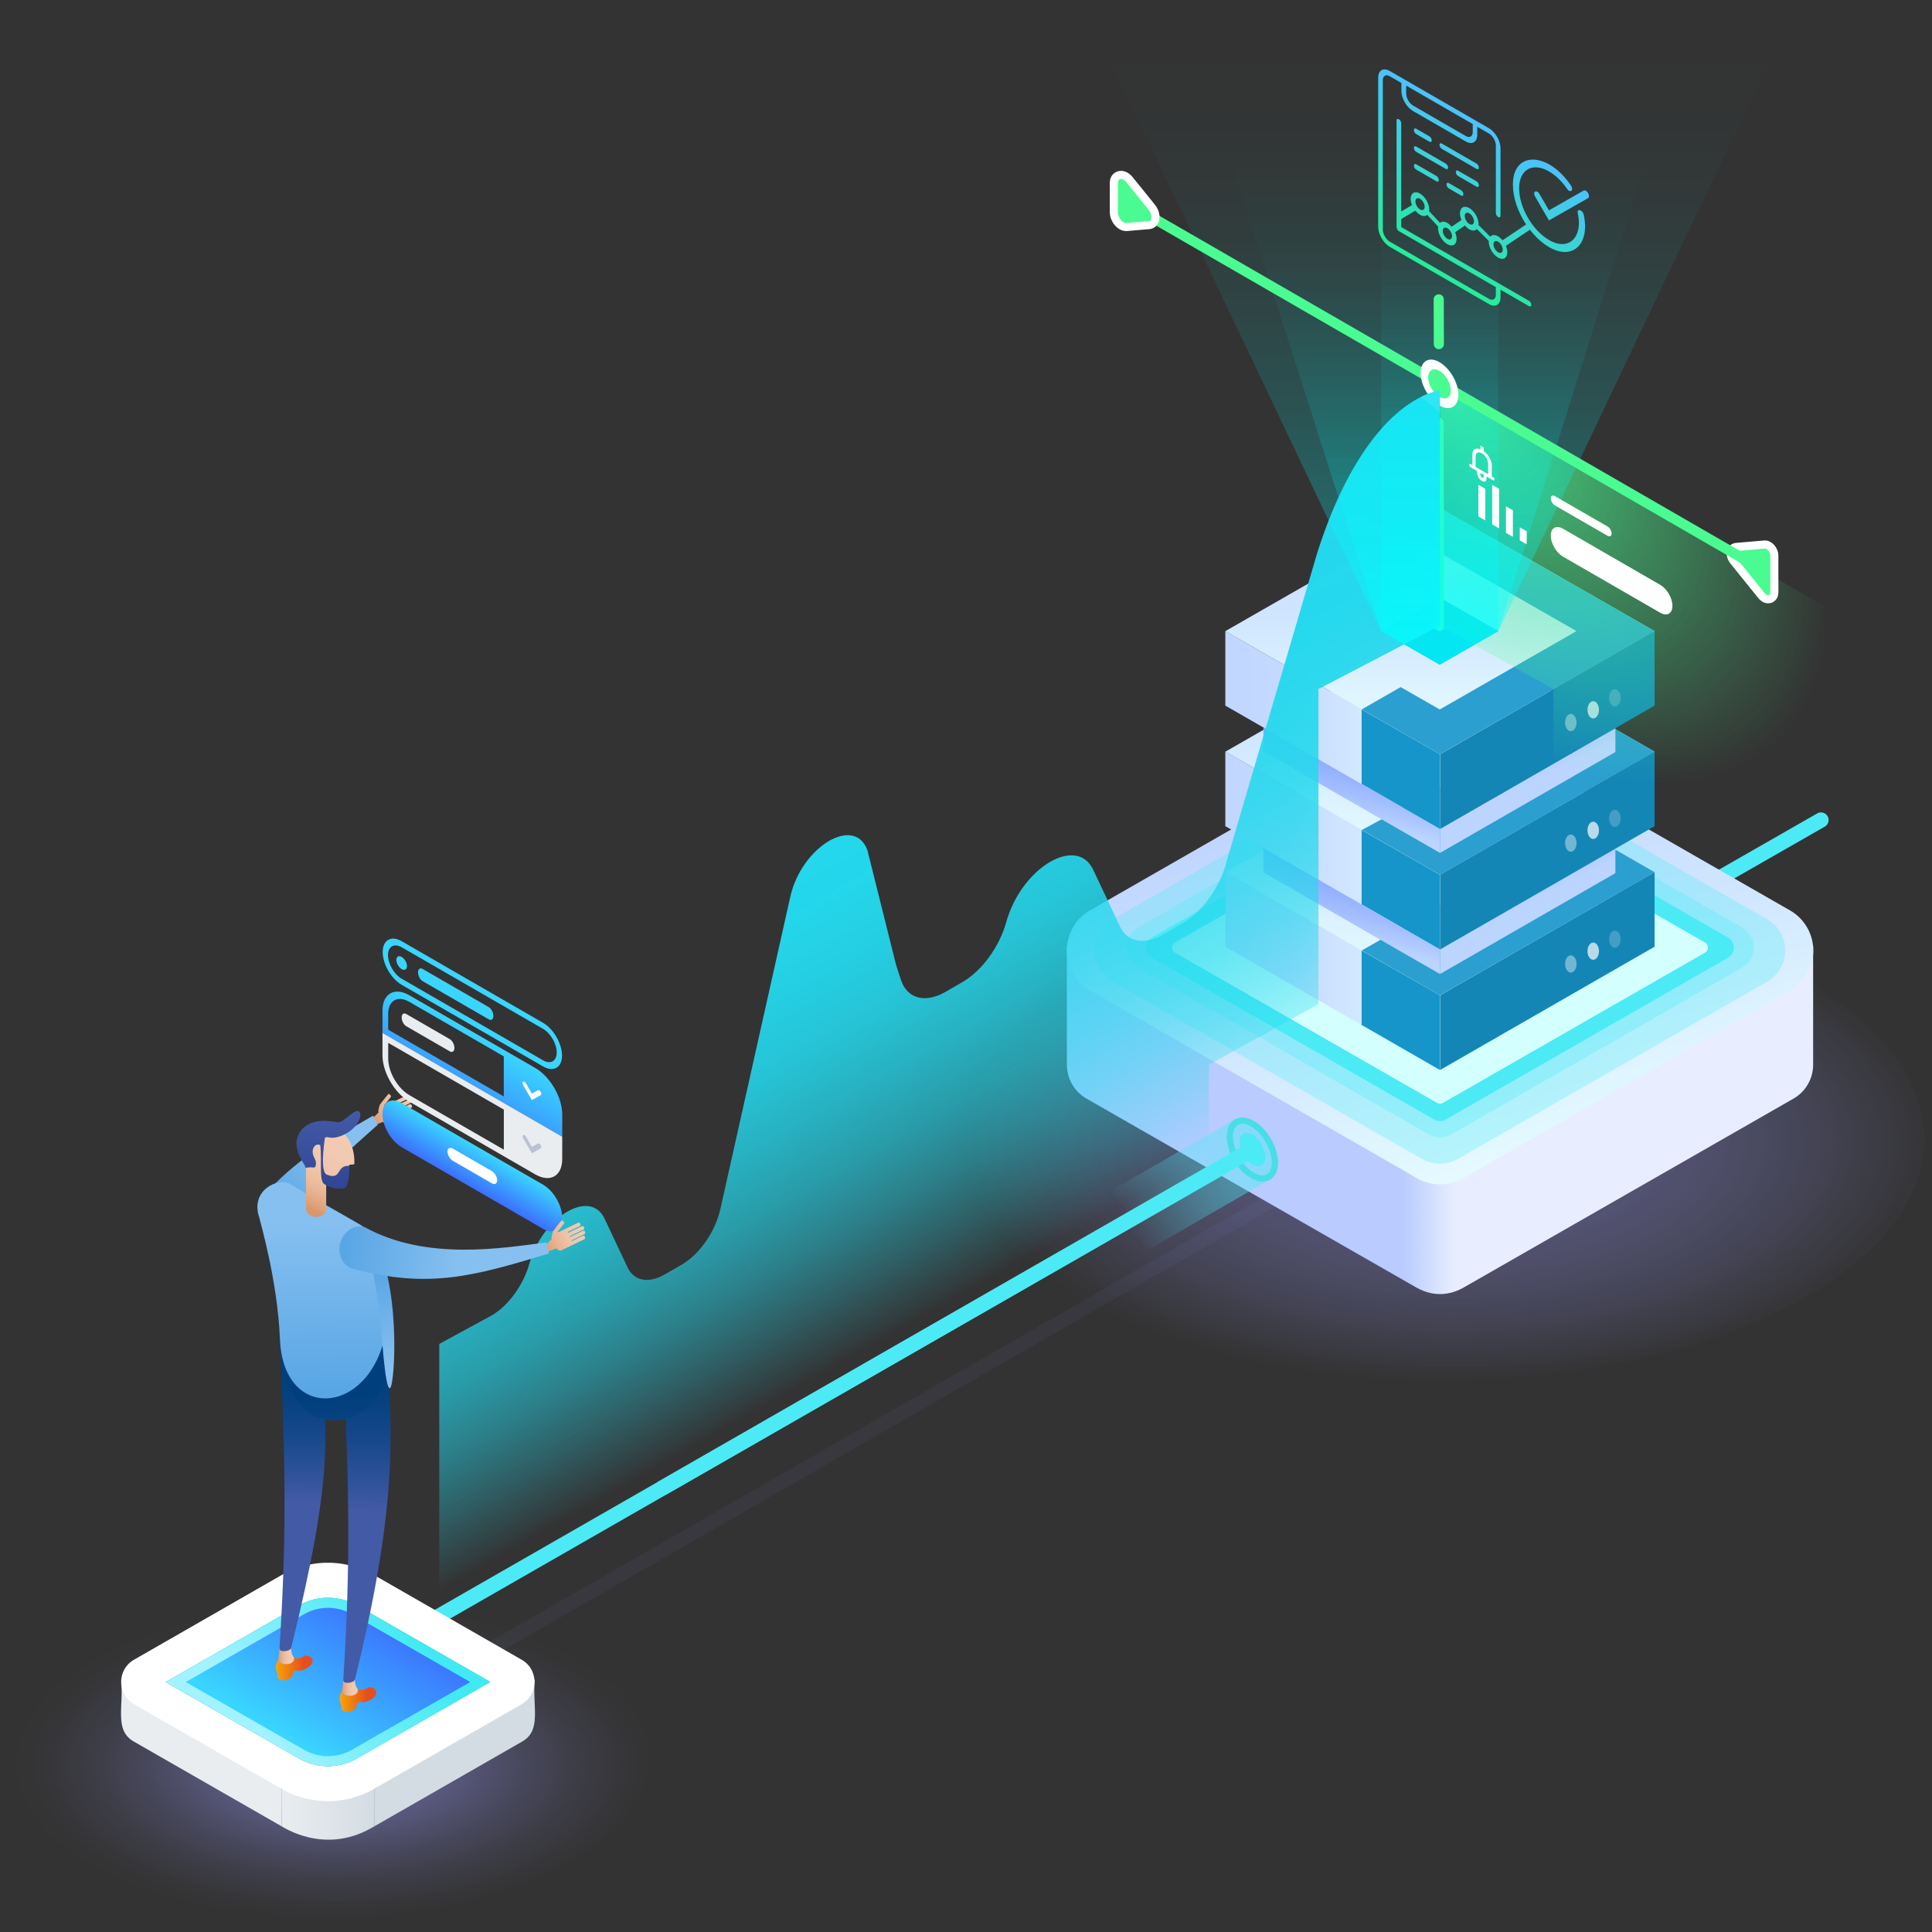
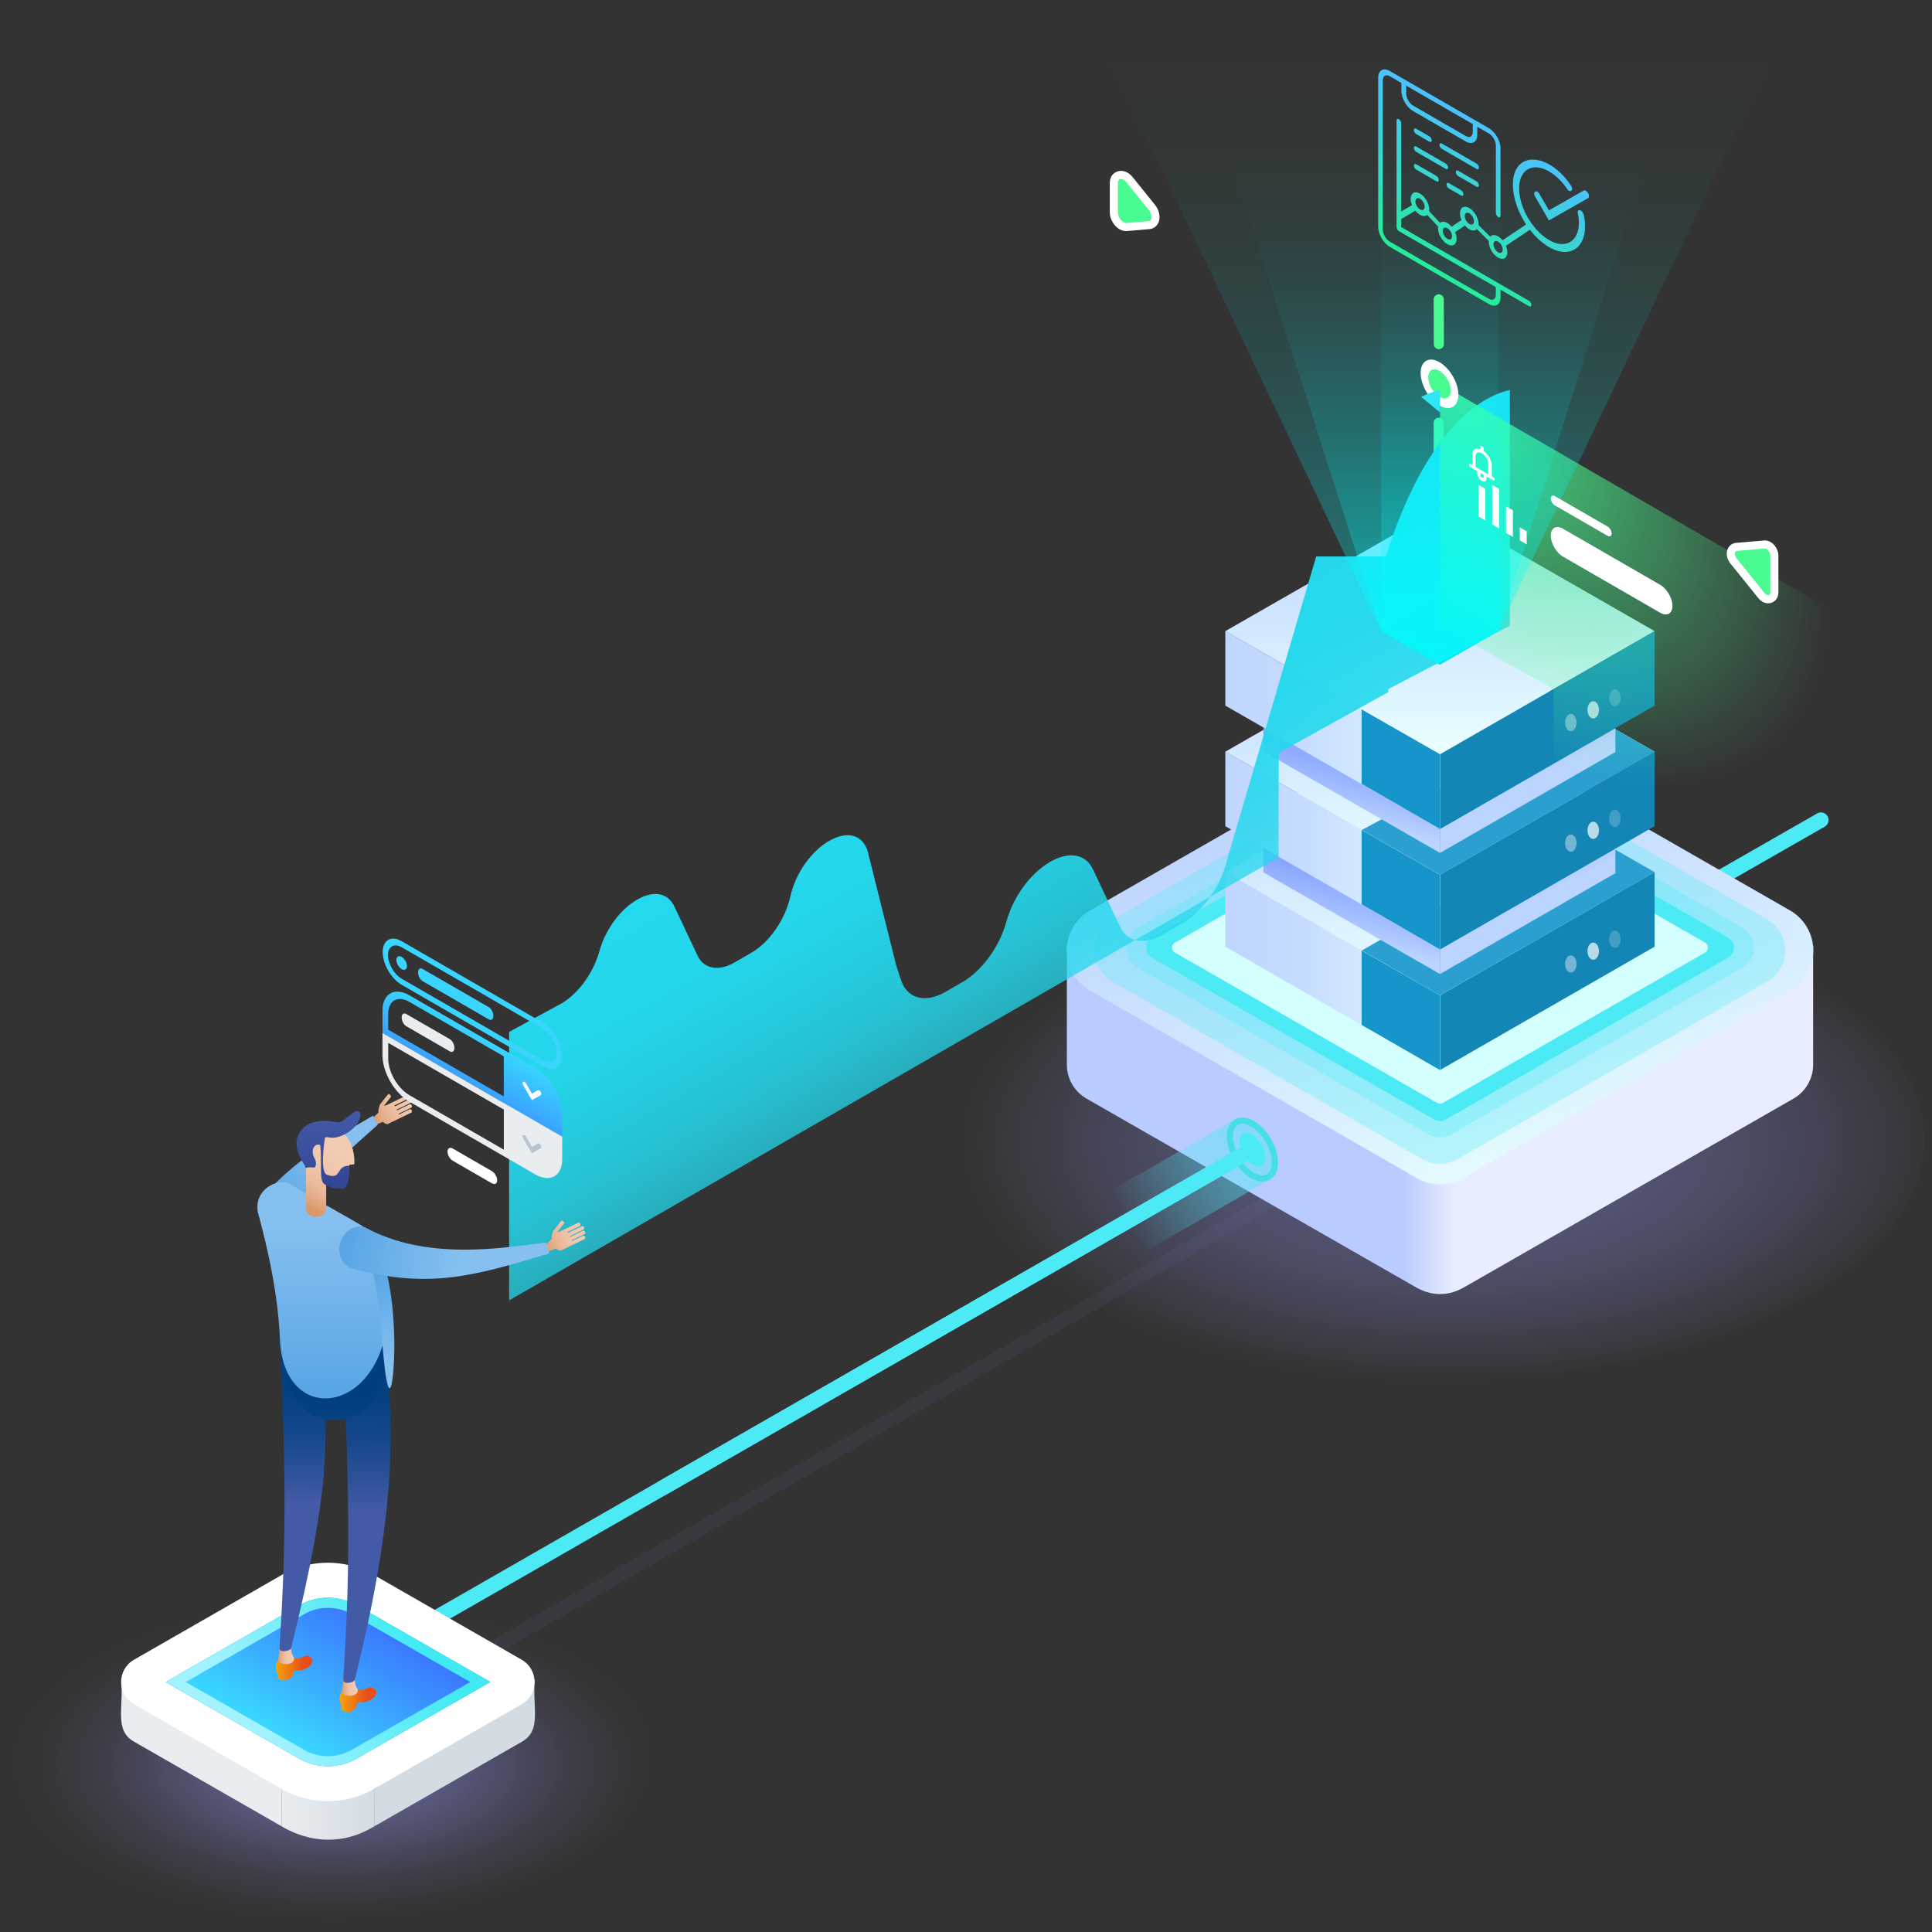
<svg xmlns="http://www.w3.org/2000/svg" xmlns:xlink="http://www.w3.org/1999/xlink" id="a" viewBox="0 0 630 630">
  <rect x="0" y="0" width="630" height="630" fill="#333333" stroke="none" />
  <defs>
    <linearGradient id="c" x1="347.89" y1="365.22" x2="591.24" y2="365.22" gradientUnits="userSpaceOnUse">
      <stop offset=".45" stop-color="#b9cbff" />
      <stop offset=".52" stop-color="#e8eeff" />
    </linearGradient>
    <linearGradient id="d" x1="453.98" y1="257.93" x2="494.53" y2="393.1" gradientUnits="userSpaceOnUse">
      <stop offset="0" stop-color="#c0d6ff" />
      <stop offset=".5" stop-color="#d2e8ff" />
      <stop offset="1" stop-color="#e9ffff" />
    </linearGradient>
    <linearGradient id="e" x1="469.57" y1="244.18" x2="469.57" y2="323.36" xlink:href="#d" />
    <linearGradient id="f" x1="399.56" y1="316.66" x2="469.57" y2="316.66" gradientUnits="userSpaceOnUse">
      <stop offset="0" stop-color="#c0d6ff" />
      <stop offset=".3" stop-color="#c4daff" />
      <stop offset=".65" stop-color="#d3e9ff" />
      <stop offset="1" stop-color="#e9ffff" />
    </linearGradient>
    <linearGradient id="g" x1="469.57" y1="205.8" x2="469.57" y2="282.81" xlink:href="#d" />
    <linearGradient id="h" y1="277.36" y2="277.36" xlink:href="#f" />
    <linearGradient id="i" x1="462.4" y1="186.77" x2="497.3" y2="256.07" gradientUnits="userSpaceOnUse">
      <stop offset="0" stop-color="#5778ff" />
      <stop offset=".18" stop-color="#5b7cff" />
      <stop offset=".39" stop-color="#6a89ff" />
      <stop offset=".61" stop-color="#819fff" />
      <stop offset=".85" stop-color="#a2bdff" />
      <stop offset="1" stop-color="#bcd5ff" />
    </linearGradient>
    <linearGradient id="j" x1="453.3" y1="210.39" x2="438.3" y2="266.98" xlink:href="#i" />
    <linearGradient id="k" x1="461.92" y1="225.21" x2="497.29" y2="295.46" xlink:href="#i" />
    <linearGradient id="l" x1="453.39" y1="249.43" x2="438.28" y2="306.44" xlink:href="#i" />
    <linearGradient id="m" x1="469.57" y1="166.45" x2="469.57" y2="244.68" xlink:href="#d" />
    <linearGradient id="n" y1="238.05" y2="238.05" xlink:href="#f" />
    <linearGradient id="o" x1="349.27" y1="401.96" x2="264.17" y2="252.08" gradientUnits="userSpaceOnUse">
      <stop offset="0" stop-color="#24d8ed" stop-opacity="0" />
      <stop offset=".02" stop-color="#24d8ed" stop-opacity=".05" />
      <stop offset=".12" stop-color="#24d8ed" stop-opacity=".27" />
      <stop offset=".22" stop-color="#24d8ed" stop-opacity=".47" />
      <stop offset=".32" stop-color="#24d8ed" stop-opacity=".63" />
      <stop offset=".43" stop-color="#24d8ed" stop-opacity=".76" />
      <stop offset=".54" stop-color="#24d8ed" stop-opacity=".87" />
      <stop offset=".66" stop-color="#24d8ed" stop-opacity=".94" />
      <stop offset=".78" stop-color="#24d8ed" stop-opacity=".99" />
      <stop offset=".93" stop-color="#24d8ed" />
    </linearGradient>
    <linearGradient id="q" x1="469.48" y1="17.73" x2="469.48" y2="208.86" gradientUnits="userSpaceOnUse">
      <stop offset="0" stop-color="#0ff" stop-opacity="0" />
      <stop offset=".19" stop-color="#0ff" stop-opacity=".02" />
      <stop offset=".39" stop-color="#0ff" stop-opacity=".07" />
      <stop offset=".6" stop-color="#0ff" stop-opacity=".15" />
      <stop offset=".8" stop-color="#0ff" stop-opacity=".26" />
      <stop offset="1" stop-color="#0ff" stop-opacity=".4" />
    </linearGradient>
    <linearGradient id="r" x1="469.48" y1="17.73" x2="469.48" y2="208.86" gradientUnits="userSpaceOnUse">
      <stop offset=".18" stop-color="#0ff" stop-opacity="0" />
      <stop offset=".31" stop-color="#0ff" stop-opacity=".02" />
      <stop offset=".44" stop-color="#0ff" stop-opacity=".07" />
      <stop offset=".58" stop-color="#0ff" stop-opacity=".15" />
      <stop offset=".72" stop-color="#0ff" stop-opacity=".26" />
      <stop offset=".86" stop-color="#0ff" stop-opacity=".41" />
      <stop offset="1" stop-color="#0ff" stop-opacity=".59" />
      <stop offset="1" stop-color="#0ff" stop-opacity=".6" />
    </linearGradient>
    <linearGradient id="s" x1="468.93" y1="17.73" x2="468.93" y2="208.86" gradientUnits="userSpaceOnUse">
      <stop offset=".18" stop-color="#0ff" stop-opacity="0" />
      <stop offset=".34" stop-color="#0ff" stop-opacity=".02" />
      <stop offset=".5" stop-color="#0ff" stop-opacity=".07" />
      <stop offset=".67" stop-color="#0ff" stop-opacity=".15" />
      <stop offset=".84" stop-color="#0ff" stop-opacity=".26" />
      <stop offset="1" stop-color="#0ff" stop-opacity=".4" />
    </linearGradient>
    <linearGradient id="u" x1="10297.92" y1="-190.2" x2="10328.11" y2="-190.2" gradientTransform="rotate(-180 5209.985 200.5)" gradientUnits="userSpaceOnUse">
      <stop offset="0" stop-color="#d4dce3" />
      <stop offset="1" stop-color="#e9edf0" />
    </linearGradient>
    <linearGradient id="v" x1="132.97" y1="529.67" x2="85.07" y2="564.29" gradientUnits="userSpaceOnUse">
      <stop offset="0" stop-color="#41eaf2" />
      <stop offset="1" stop-color="#a3f2ff" />
    </linearGradient>
    <linearGradient id="w" x1="95.29" y1="567.65" x2="120.66" y2="525.98" gradientUnits="userSpaceOnUse">
      <stop offset="0" stop-color="#39d5ff" />
      <stop offset="1" stop-color="#3b73ff" />
    </linearGradient>
    <linearGradient id="x" x1="121.45" y1="365.07" x2="148.33" y2="349.17" gradientUnits="userSpaceOnUse">
      <stop offset="0" stop-color="#db9669" />
      <stop offset=".04" stop-color="#dfa077" />
      <stop offset=".13" stop-color="#e6b08d" />
      <stop offset=".23" stop-color="#ecbd9e" />
      <stop offset=".35" stop-color="#f0c5aa" />
      <stop offset=".52" stop-color="#f2cab1" />
      <stop offset="1" stop-color="#f3ccb3" />
    </linearGradient>
    <linearGradient id="y" x1="90.11" y1="394.22" x2="108.96" y2="375.67" gradientUnits="userSpaceOnUse">
      <stop offset="0" stop-color="#59a6e5" />
      <stop offset="1" stop-color="#86c0f0" />
    </linearGradient>
    <linearGradient id="z" x1="89.94" y1="543.91" x2="101.91" y2="543.91" gradientUnits="userSpaceOnUse">
      <stop offset="0" stop-color="#f6a509" />
      <stop offset=".75" stop-color="#e84e1b" />
    </linearGradient>
    <linearGradient id="aa" x1="90.64" y1="539.5" x2="95.88" y2="539.5" gradientUnits="userSpaceOnUse">
      <stop offset="0" stop-color="#db9669" />
      <stop offset=".13" stop-color="#e2a67f" />
      <stop offset=".31" stop-color="#e9b696" />
      <stop offset=".5" stop-color="#eec2a6" />
      <stop offset=".72" stop-color="#f2c9af" />
      <stop offset="1" stop-color="#f3ccb3" />
    </linearGradient>
    <linearGradient id="ab" x1="98.77" y1="446.59" x2="98.36" y2="489.47" gradientUnits="userSpaceOnUse">
      <stop offset="0" stop-color="#003f7d" />
      <stop offset=".22" stop-color="#064180" />
      <stop offset=".51" stop-color="#17488b" />
      <stop offset=".85" stop-color="#34549d" />
      <stop offset="1" stop-color="#435aa6" />
    </linearGradient>
    <linearGradient id="ac" x1="110.73" y1="554.22" x2="122.69" y2="554.22" xlink:href="#z" />
    <linearGradient id="ad" x1="111.43" y1="549.81" x2="116.67" y2="549.81" xlink:href="#aa" />
    <linearGradient id="ae" x1="119.88" y1="446.41" x2="119.28" y2="492.5" xlink:href="#ab" />
    <linearGradient id="af" x1="110.13" y1="455.62" x2="111.55" y2="482.12" xlink:href="#ab" />
    <linearGradient id="ag" x1="105.72" y1="454.01" x2="105.11" y2="398.02" xlink:href="#y" />
    <linearGradient id="ah" x1="124.26" y1="414.18" x2="125.17" y2="446.18" xlink:href="#y" />
    <linearGradient id="ai" x1="98.58" y1="393" x2="114.69" y2="359.09" xlink:href="#x" />
    <linearGradient id="aj" x1="107.11" y1="387.59" x2="107.11" y2="362.27" gradientUnits="userSpaceOnUse">
      <stop offset="0" stop-color="#314594" />
      <stop offset="1" stop-color="#435aa6" />
    </linearGradient>
    <linearGradient id="ak" x1="463.96" y1="-1193.11" x2="463.96" y2="-1181.01" gradientTransform="rotate(30 -2957.818 297.005) skewX(30)" xlink:href="#w" />
    <linearGradient id="al" x1="463.96" y1="-1225.03" x2="463.96" y2="-1195.68" gradientTransform="rotate(30 -2957.818 297.005) skewX(30)" xlink:href="#w" />
    <linearGradient id="am" x1="176.57" y1="405.91" x2="191.58" y2="398.86" xlink:href="#aa" />
    <linearGradient id="an" x1="112.7" y1="404.07" x2="149.99" y2="410.26" xlink:href="#y" />
    <linearGradient id="ao" x1="358.28" y1="403.55" x2="414.22" y2="371.84" gradientUnits="userSpaceOnUse">
      <stop offset=".16" stop-color="#4ceaf5" stop-opacity="0" />
      <stop offset=".21" stop-color="#4ceaf5" stop-opacity=".06" />
      <stop offset=".4" stop-color="#4ceaf5" stop-opacity=".25" />
      <stop offset=".57" stop-color="#4ceaf5" stop-opacity=".4" />
      <stop offset=".74" stop-color="#4ceaf5" stop-opacity=".51" />
      <stop offset=".89" stop-color="#4ceaf5" stop-opacity=".58" />
      <stop offset="1" stop-color="#4ceaf5" stop-opacity=".6" />
    </linearGradient>
    <linearGradient id="ap" x1="812.44" y1="-1420.28" x2="812.44" y2="-1468.85" gradientTransform="rotate(30 -2609.942 310.572) skewX(30)" gradientUnits="userSpaceOnUse">
      <stop offset="0" stop-color="#24ed9a" />
      <stop offset="1" stop-color="#4ac2fb" />
    </linearGradient>
    <linearGradient id="aq" x1="782.36" y1="-1420.28" x2="782.36" y2="-1468.85" xlink:href="#ap" />
    <linearGradient id="ar" x1="773.89" y1="-1420.28" x2="773.89" y2="-1468.85" xlink:href="#ap" />
    <linearGradient id="as" x1="760.19" y1="-1420.28" x2="760.19" y2="-1468.85" xlink:href="#ap" />
    <linearGradient id="at" x1="776.96" y1="-1420.28" x2="776.96" y2="-1468.85" xlink:href="#ap" />
    <linearGradient id="au" x1="763.26" y1="-1420.28" x2="763.26" y2="-1468.85" xlink:href="#ap" />
    <linearGradient id="av" x1="772.3" y1="-1420.28" x2="772.3" y2="-1468.85" xlink:href="#ap" />
    <linearGradient id="aw" x1="761.52" y1="-1420.28" x2="761.52" y2="-1468.85" xlink:href="#ap" />
    <radialGradient id="b" cx="1006.41" cy="183.19" fx="1006.41" fy="183.19" r="179.37" gradientTransform="matrix(.89 0 0 .44 -421.88 291.6)" gradientUnits="userSpaceOnUse">
      <stop offset="0" stop-color="#99f" />
      <stop offset="0" stop-color="#99f" stop-opacity=".96" />
      <stop offset="0" stop-color="#99f" stop-opacity=".84" />
      <stop offset="0" stop-color="#99f" stop-opacity=".73" />
      <stop offset="0" stop-color="#99f" stop-opacity=".65" />
      <stop offset="0" stop-color="#99f" stop-opacity=".58" />
      <stop offset="0" stop-color="#99f" stop-opacity=".53" />
      <stop offset="0" stop-color="#99f" stop-opacity=".51" />
      <stop offset="0" stop-color="#99f" stop-opacity=".5" />
      <stop offset=".15" stop-color="#99f" stop-opacity=".48" />
      <stop offset=".34" stop-color="#99f" stop-opacity=".42" />
      <stop offset=".54" stop-color="#99f" stop-opacity=".33" />
      <stop offset=".75" stop-color="#99f" stop-opacity=".2" />
      <stop offset=".96" stop-color="#99f" stop-opacity=".03" />
      <stop offset="1" stop-color="#99f" stop-opacity="0" />
    </radialGradient>
    <radialGradient id="p" cx="1040.45" cy="-299.49" fx="1040.45" fy="-299.49" r="143.46" gradientTransform="matrix(.867 .499 -.001 .761 -430.38 -166.16)" gradientUnits="userSpaceOnUse">
      <stop offset="0" stop-color="#4afb91" stop-opacity=".9" />
      <stop offset="1" stop-color="#4afb91" stop-opacity="0" />
    </radialGradient>
    <radialGradient id="t" cx="597.02" cy="438.48" fx="597.02" fy="438.48" r="118.55" gradientTransform="matrix(.89 0 0 .44 -421.88 382.14)" gradientUnits="userSpaceOnUse">
      <stop offset=".32" stop-color="#99f" stop-opacity=".5" />
      <stop offset=".38" stop-color="#99f" stop-opacity=".44" />
      <stop offset=".58" stop-color="#99f" stop-opacity=".25" />
      <stop offset=".76" stop-color="#99f" stop-opacity=".11" />
      <stop offset=".9" stop-color="#99f" stop-opacity=".03" />
      <stop offset="1" stop-color="#99f" stop-opacity="0" />
    </radialGradient>
    <style>.cs,.ct{fill:none;stroke-miterlimit:10;stroke-linecap:round}.cu{fill:#e9edf0}.cv,.cw,.cx,.cy{fill:#fff}.dc{fill:#1486b6}.dd{fill:#1695ca}.de{fill:#2b9fcf}.dh{fill:#39d5ff}.di{fill:#4afb91}.dk,.dl{fill:#4ceaf5}.cw{opacity:.2}.cw,.cx,.cy,.dl{isolation:isolate}.dl{opacity:.3}.cx{opacity:.7}.cy{opacity:.4}.cs{stroke:#4afb91;stroke-width:3.3px}.ct{stroke:#4ceaf5;stroke-width:4.97px}</style>
  </defs>
  <path stroke-linecap="round" fill="none" stroke-miterlimit="10" stroke="#7373bf" stroke-width="4.59" d="M151.33 542.81l268.8-154.47" opacity=".08" />
  <path class="ct" d="M215.99 485.23l192.4-110.39M549.79 292.59l44.01-25.19" />
  <ellipse cx="469.5" cy="371.36" rx="158.04" ry="78.76" fill="url(#b)" opacity=".8" />
  <path d="M469.59 384.98l-121.7-76.55v38.76c0 4.56 2.44 8.78 6.4 11.05l106.73 61.13c5.7 3.49 11.39 3.49 17.09 0l106.73-61.13c3.96-2.27 6.4-6.48 6.4-11.05v-38.76l-121.66 76.55z" fill="url(#c)" />
  <path d="M583.66 296.85l-106.59-61.11a15.065 15.065 0 00-15.01 0l-106.6 61.11c-7.23 4.14-9.73 13.36-5.58 20.59 1.33 2.32 3.26 4.25 5.58 5.58l106.6 61.17a15.065 15.065 0 0015.01 0l106.59-61.12c7.24-4.12 9.77-13.33 5.65-20.57a15.024 15.024 0 00-5.65-5.65z" fill="url(#d)" />
  <path class="dl" d="M576.24 299.77l-100.87-57.82a11.723 11.723 0 00-11.66 0l-100.87 57.82c-5.62 3.22-7.57 10.38-4.35 16 1.04 1.81 2.54 3.31 4.35 4.35l100.87 57.82c3.61 2.06 8.05 2.06 11.66 0l100.87-57.82c5.62-3.22 7.57-10.38 4.35-16a11.789 11.789 0 00-4.35-4.35z" />
  <path class="dl" d="M568.09 302.45l-94.73-54.32a7.525 7.525 0 00-7.54 0l-94.75 54.32a7.542 7.542 0 00-2.79 10.29 7.619 7.619 0 002.79 2.79l94.73 54.32a7.525 7.525 0 007.54 0l94.75-54.32a7.542 7.542 0 002.79-10.29 7.619 7.619 0 00-2.79-2.79z" />
  <path class="dk" d="M563.52 305.72l-92.07-52.79c-1.17-.67-2.6-.67-3.77 0l-92.08 52.79a3.778 3.778 0 00-1.4 5.15c.33.58.81 1.06 1.4 1.4l92.08 52.79c1.17.67 2.6.67 3.77 0l92.07-52.79a3.778 3.778 0 001.4-5.15c-.33-.58-.81-1.06-1.4-1.4z" />
  <path d="M556 307.36l-85.49-49.02c-.58-.34-1.3-.34-1.89 0l-85.49 49.02c-.9.52-1.22 1.67-.7 2.57.17.29.41.53.7.7l85.49 49.02c.58.34 1.3.34 1.89 0L556 310.63c.9-.52 1.21-1.67.69-2.58-.17-.29-.41-.53-.69-.7z" fill="#d4ffff" />
  <path fill="url(#e)" d="M539.57 284.43l-70-40.14-70.01 40.14 70.01 40.14 70-40.14z" />
  <path class="de" d="M539.54 284.4l-25.45-14.59-70.08 40.16 25.47 14.61 70.06-40.18z" />
  <path class="dc" d="M469.57 324.57v24.36l69.97-40.22V284.4l-69.97 40.17z" />
  <path fill="url(#f)" d="M469.57 324.57v24.36l-70.01-40.22V284.4l70.01 40.17z" />
  <path class="dd" d="M444.01 309.97v24.25l25.56 14.71v-24.36l-25.56-14.6z" />
  <path fill="url(#g)" d="M539.57 245.12l-70-40.14-70.01 40.14 70.01 40.15 70-40.15z" />
  <path class="de" d="M539.54 245.1l-23.02-13.2-72.51 38.76 25.56 14.61 69.97-40.17z" />
  <path class="dc" d="M469.57 285.27v24.35l69.97-40.22v-24.3l-69.97 40.17z" />
  <path fill="url(#h)" d="M469.57 285.27v24.35l-70.01-40.22v-24.3l70.01 40.17z" />
  <path class="dd" d="M444.01 270.66v24.25l25.56 14.71v-24.35l-25.56-14.61z" />
  <path fill="url(#i)" d="M469.56 270.31v7.82l57.2-32.9v-7.78l-57.2 32.86z" />
  <path fill="url(#j)" d="M469.56 270.31v7.82l-57.59-33.14v-7.76l57.59 33.08z" />
  <g>
    <path fill="url(#k)" d="M469.56 309.64v7.98l57.2-32.9v-7.95l-57.2 32.87z" />
    <path fill="url(#l)" d="M469.56 309.6v8.02l-57.59-33.14v-7.96l57.59 33.08z" />
  </g>
  <g>
    <path fill="url(#m)" d="M539.57 205.81l-70-40.14-70.01 40.14 70.01 40.15 70-40.15z" />
-     <path class="de" d="M539.54 205.79l-70.06-40.18-25.47 14.61 12.73 7.31 12.74-7.31 44.59 25.57-44.59 25.56-12.74-7.3-12.73 7.3 25.47 14.61 70.06-40.17z" />
    <path class="dc" d="M469.57 245.96v24.35l69.97-40.22v-24.3l-69.97 40.17z" />
    <path fill="url(#n)" d="M469.57 245.96v24.35l-70.01-40.22v-24.3l70.01 40.17z" />
    <path class="dd" d="M444.01 231.35v24.26l25.56 14.7v-24.35l-25.56-14.61z" />
  </g>
  <g>
    <ellipse class="cy" cx="512.22" cy="235.62" rx="1.87" ry="2.81" />
    <ellipse class="cx" cx="519.53" cy="231.46" rx="1.87" ry="2.81" />
    <ellipse class="cw" cx="526.59" cy="227.55" rx="1.87" ry="2.81" />
  </g>
  <g>
    <ellipse class="cy" cx="512.22" cy="274.93" rx="1.87" ry="2.81" />
    <ellipse class="cx" cx="519.53" cy="270.76" rx="1.87" ry="2.81" />
    <ellipse class="cw" cx="526.59" cy="266.86" rx="1.87" ry="2.81" />
  </g>
  <ellipse class="cy" cx="512.22" cy="314.33" rx="1.87" ry="2.81" />
  <ellipse class="cx" cx="519.53" cy="310.16" rx="1.87" ry="2.81" />
  <ellipse class="cw" cx="526.59" cy="306.26" rx="1.87" ry="2.81" />
  <path class="dd" d="M488.58 205.79l-19.1 10.95-19.1-10.95 19.1-10.95 19.1 10.95z" />
  <path class="di" d="M467.56 204.79l-.07-66.94c0-.91.74-1.65 1.65-1.65.91 0 1.65.74 1.65 1.65l.07 67.25-1.38.79-1.91-1.1z" />
-   <path d="M429.19 181.45l-28.95 98.53c-1.93 8.61-7.89 17.19-14.66 21.1l-6.3 3.64c-6.12 3.53-11.65 2.51-14.06-2.59l-8.73-18.49c-5.41-11.46-23.43-.65-28.35 17-2.27 8.14-7.95 15.93-14.28 19.59l-5.5 3.18c-6.67 3.85-12.57 2.27-14.59-3.92l-1.55-4.77-9.37-37.48c-4.23-11.55-21.5-1.11-25.15 15.2l-22.78 101.75c-1.67 7.44-6.82 14.85-12.67 18.23l-5.44 3.14c-5.29 3.05-10.07 2.17-12.15-2.24l-7.54-15.97c-4.67-9.9-20.24-.56-24.49 14.69-1.96 7.03-6.87 13.77-12.34 16.93l-17.05 9.27v87.55l250.88-144.41.09-34.14 35.72-19.79V224.69l39.63-20.66v-76.88c-15.62 3.67-30.61 22.71-40.39 54.31z" fill="url(#o)" />
+   <path d="M429.19 181.45l-28.95 98.53c-1.93 8.61-7.89 17.19-14.66 21.1l-6.3 3.64c-6.12 3.53-11.65 2.51-14.06-2.59l-8.73-18.49c-5.41-11.46-23.43-.65-28.35 17-2.27 8.14-7.95 15.93-14.28 19.59l-5.5 3.18c-6.67 3.85-12.57 2.27-14.59-3.92l-1.55-4.77-9.37-37.48c-4.23-11.55-21.5-1.11-25.15 15.2c-1.67 7.44-6.82 14.85-12.67 18.23l-5.44 3.14c-5.29 3.05-10.07 2.17-12.15-2.24l-7.54-15.97c-4.67-9.9-20.24-.56-24.49 14.69-1.96 7.03-6.87 13.77-12.34 16.93l-17.05 9.27v87.55l250.88-144.41.09-34.14 35.72-19.79V224.69l39.63-20.66v-76.88c-15.62 3.67-30.61 22.71-40.39 54.31z" fill="url(#o)" />
  <g>
    <ellipse class="dk" cx="408.39" cy="374.85" rx="3.43" ry="5.94" transform="rotate(-30.31 408.397 374.862)" />
    <ellipse cx="408.39" cy="374.85" rx="5.97" ry="10.35" transform="rotate(-30.31 408.397 374.862)" stroke="#41d5d8" stroke-width="2" fill="none" stroke-miterlimit="10" />
  </g>
  <path class="ct" d="M94.23 555.08l130.18-74.68 183.98-105.56" />
  <path fill="url(#p)" d="M594.9 302.99l-88.33-50.56v-27.69l-37-20.72v-78.91l125.33 72.57v105.31z" />
  <path fill="url(#q)" d="M584.08 4.89H354.89l95.49 200.9 19.1 10.95 19.1-10.95 95.5-200.9z" />
  <path fill="url(#r)" opacity=".6" d="M488.58 4.89h-38.2v200.9l19.1 10.95 19.1-10.95V4.89z" />
  <path fill="url(#s)" d="M551.7 4.89H386.17l64.21 200.9 19.1 10.95 19.1-10.95L551.7 4.89z" />
  <g>
    <path class="di" d="M576.59 195.42c-.79 0-1.57-.43-2.19-1.2l-9.1-11.28c-.85-1.05-1.13-2.42-.72-3.4.29-.68.9-1.13 1.63-1.19l9.16-.78h.12c1.67 0 3.1 1.98 3.1 3.61v12.06c0 1.44-1 2.19-2 2.19z" />
    <path class="cv" d="M575.49 178.88c.81 0 1.78 1.23 1.78 2.29v12.06c0 .58-.29.87-.68.87-.35 0-.78-.23-1.17-.71l-4.55-5.64-4.55-5.64c-.82-1.02-.82-2.38 0-2.45l4.55-.39 4.55-.39h.07m0-2.64c-.1 0-.19 0-.29.01l-4.55.39-4.55.39c-1.22.1-2.24.85-2.73 1.99-.61 1.44-.26 3.3.9 4.74l4.55 5.64 4.55 5.64c.87 1.08 2.04 1.69 3.22 1.69 1.89 0 3.32-1.51 3.32-3.51v-12.06c0-2.28-1.93-4.93-4.42-4.93z" />
-     <path class="cs" d="M374.38 70.15l200.67 115.83" />
    <path class="di" d="M367.21 74.03c-2.11 0-3.99-2.66-3.99-4.76v-9.61c0-1.8 1.21-2.62 2.34-2.62.97 0 1.98.57 2.78 1.56l7.25 8.99c1.12 1.39 1.52 3.17.98 4.42-.35.81-1.04 1.32-1.9 1.39l-7.31.62h-.15z" />
    <path class="cv" d="M365.55 58.36c.52 0 1.17.35 1.75 1.07l3.63 4.5 3.63 4.5c1.23 1.53 1.23 3.57 0 3.67l-3.63.31-3.63.31h-.1c-1.21 0-2.67-1.85-2.67-3.44v-9.61c0-.86.43-1.31 1.02-1.31m0-2.64c-1.82 0-3.66 1.35-3.66 3.94v9.61c0 2.75 2.37 6.08 5.31 6.08.11 0 .22 0 .32-.01l3.63-.31 3.63-.31c1.34-.11 2.46-.93 3-2.18.72-1.69.25-4.01-1.17-5.77l-3.63-4.5-3.63-4.5c-1.07-1.32-2.42-2.05-3.8-2.05z" />
    <g>
      <ellipse class="di" cx="469.4" cy="125.17" rx="4.01" ry="6.94" transform="rotate(-30.31 469.411 125.159)" />
      <path class="cv" d="M469.4 132.23c-3.39-1.96-6.15-6.72-6.15-10.62 0-3.89 2.76-5.47 6.15-3.51 3.39 1.96 6.16 6.72 6.16 10.62 0 3.89-2.76 5.47-6.16 3.51zm0-11.3c-2.04-1.18-3.69-.23-3.69 2.11s1.66 5.2 3.69 6.37c2.04 1.18 3.69.23 3.69-2.11s-1.66-5.2-3.69-6.37z" />
    </g>
  </g>
  <g>
    <ellipse cx="106.91" cy="573.05" rx="104.45" ry="52.05" opacity=".8" fill="url(#t)" />
    <path d="M122.05 595.55l48.24-27.66c6.36-3.67 3.31-10.95 4.08-20.26l-52.35 35.69.02 12.23z" fill="#d4dce3" />
    <path class="cu" d="M91.86 595.55l-48.24-27.66c-6.36-3.67-3.31-10.95-4.08-20.26l52.35 35.69-.02 12.23z" />
    <path d="M91.86 595.55c.34.09 13.6 9.3 29.06.64l1.14-.64V582.5l-.91.51c-14.4 8.26-29.17-.48-29.29-.51v13.05z" fill="url(#u)" />
    <path class="cv" d="M43.71 541.21l48.11-27.6a30.313 30.313 0 0130.17 0l48.11 27.6c5.62 3.22 5.57 11.32 0 14.51l-48.11 27.6a30.362 30.362 0 01-30.17 0l-48.11-27.6c-5.62-3.22-5.57-11.32 0-14.51z" />
    <g>
      <path d="M116.36 573.41l43.52-24.95-43.52-24.95c-5.83-3.34-13-3.34-18.83 0L54.02 548.5l43.52 24.95c5.69 3.25 12.89 3.38 18.82-.03z" fill="#4dd1d7" />
      <path d="M116.36 573.41l43.52-24.95-43.52-24.95c-5.83-3.34-13-3.34-18.83 0L54.02 548.5l43.52 24.95c5.69 3.25 12.89 3.38 18.82-.03z" fill="#2cbec5" />
      <path d="M116.36 573.41l43.52-24.95-43.52-24.95c-5.83-3.34-13-3.34-18.83 0L54.02 548.5l43.52 24.95c5.69 3.25 12.89 3.38 18.82-.03z" fill="url(#v)" />
    </g>
    <path d="M114.74 570.58l38.6-22.09-38.59-22.12a15.693 15.693 0 00-15.58 0l-38.59 22.12 38.59 22.12a15.742 15.742 0 0015.58-.03z" fill="url(#w)" />
    <g>
      <path d="M134.06 362.85c.54-.26.16-.73.14-.86a.504.504 0 00-.67-.24l-3.47 1.68-.11-.23 4.13-1.99c.54-.26.16-.73.14-.86a.504.504 0 00-.67-.24l-4.13 1.99-.12-.24 4.48-2.17c.61-.29.08-1.39-.53-1.09l-4.48 2.16-.14-.3 3.92-1.89c.61-.29.08-1.39-.53-1.09l-3.92 1.89c-1.56.7-2.02 1.1-2.88 1.18l2.15-2.73c.46-.59-.48-1-.6-1.14-.12-.1-2.9 3.53-2.92 3.57-.49 1.51-.55 2.24-.42 2.53l-2.48 2.4v2.16l4-1.52c.25.5 1.22.85 1.55.68.13-.06 7.67-3.71 7.54-3.65z" fill="url(#x)" />
      <path d="M96.21 396.78c7.21-10.97 5.28-10.84 26.98-30.03l-1.52-2.95c-15.47 9-24.87 14.02-35.96 26.37-4.16 5.4 8.04 10.56 10.5 6.6z" fill="url(#y)" />
      <g>
        <path d="M99.13 540.08c-1.25.65-2.28.95-3.29.36v.34c-.3 2.54-4.54 2.11-5.15.65v-.1c-1.56 2.23-.2 4.29-.18 4.34.06.6-.54 2.24 2.16 2.28 1.69.02 2.86-1.64 2.86-1.64v-1.34c1.13-.44 2.34-.11 2.72-.23 6.32-2.11 3.01-5.76.89-4.66z" fill="url(#z)" />
        <path d="M91.13 537.19c.09 1.41-.49 4.2-.49 4.2.68 1.83 5.77 1.81 5.2-.95 0 0-.91-.87-.91-2.86 0-1.34-3.88-1.81-3.79-.4z" fill="url(#aa)" />
        <path d="M104.79 443.92c1.85 24.2 3.9 37.96-9.86 93.49-.25 1.03-3.89 1.66-3.79.03 2.51-38.37 1.8-63.71.15-100.6-.22-4.9 12.28-8.74 13.5 7.08z" fill="url(#ab)" />
        <path d="M119.91 550.39c-1.25.65-2.28.95-3.29.36v.34c-.32 2.66-4.59 2.01-5.15.65v-.1c-1.56 2.23-.2 4.29-.18 4.33v1.18s.22 1.07 2.16 1.1c1.69.02 2.86-1.64 2.86-1.64v-1.34c1.13-.44 2.34-.11 2.72-.23 6.32-2.11 3.01-5.77.89-4.66z" fill="url(#ac)" />
        <path d="M111.92 547.5c.09 1.41-.49 4.2-.49 4.2.68 1.83 5.77 1.81 5.2-.95 0 0-.91-.87-.91-2.86 0-1.34-3.88-1.81-3.79-.4z" fill="url(#ad)" />
        <path d="M126.22 442.8c1.85 24.2 3.26 49.4-10.51 104.93-.25 1.03-3.89 1.66-3.78.03 2.51-38.37 1.8-63.71.15-100.6-.22-4.9 12.92-20.17 14.14-4.35z" fill="url(#ae)" />
        <path d="M92.76 447.18c-3.64-16.4 35.89-17.24 33.74-1.4-2.75 20.37-28.44 25.32-33.74 1.4z" fill="url(#af)" />
        <path d="M117.49 399.37c8.32 4.87 9.91 23.39 8.69 32.69-3.85 29.48-33.7 32.5-34.88 4.78-.84-19.74-6.54-38.47-6.7-39.71-3.25-8.93 6.2-13.46 10.15-10.96 5.56 3.51 17.06 9.88 22.74 13.2z" fill="url(#ag)" />
        <path d="M123.97 429.56c.43 3.77 1.53 23.99 3.21 23.09 1.68-.9 3.65-35.28-5.86-49.5-3.08-4.6 1.67 17.78 2.65 26.4z" fill="url(#ah)" />
        <g>
          <path d="M99.78 380.51l.02 13.41c0 3.87 6.57 3.87 6.57 0v-8.15c4.21 1.16 6.8.08 7.44-5.68.07-.61 1.75-.07 1.76-.68.37-18.06-24.34-16.06-15.79 1.11z" fill="url(#ai)" />
          <path d="M112.01 370.07c4.43-2 6.22-6.13 5.26-7.43-1.34-1.81-5.16 3.74-7.27 3.32-2.11-.42-8.85-1.69-12.12 3.06-3.27 4.74 1.14 10.24 1.52 11.06.66 1.47-.61.3 3.07.62.48.04.9-1.58.14-2.91-1.66-2.91.18-5.29 1.85-4.35.54 5.32-.41 11.45 1.2 12.6 1.69 1.2 3.7 1.74 6.47 1.5 1.81-.16 2.01-7.39 1.6-7.39-4.25-.08-2.23 4.8-7.16 2.89-2.08-.81-1.07-9-.63-11.96.87-.92 1.72.96 6.06-1z" fill="url(#aj)" />
        </g>
      </g>
    </g>
    <g>
-       <path d="M177.07 400.69l-46.08-26.6c-3.46-2-6.27-6.84-6.27-10.81 0-3.97 2.81-5.57 6.27-3.57l46.08 26.6c3.46 1.99 6.27 6.84 6.27 10.81s-2.81 5.57-6.27 3.57z" fill="url(#ak)" />
      <path class="cv" d="M160.39 385.86l-12.74-7.35c-.96-.55-1.73-1.89-1.73-2.99 0-1.1.78-1.54 1.73-.99l12.74 7.35c.95.55 1.73 1.89 1.73 2.99 0 1.1-.78 1.54-1.73.99z" />
      <path class="dh" d="M177.07 347.74l-46.08-26.6c-3.42-1.97-6.2-6.77-6.2-10.69s2.78-5.51 6.2-3.53l46.08 26.6c3.42 1.97 6.2 6.77 6.2 10.69s-2.78 5.51-6.2 3.53zm-46.08-38.84c-2.46-1.42-4.47-.28-4.47 2.55s2 6.28 4.47 7.7l46.08 26.6c2.46 1.42 4.47.28 4.47-2.55s-2-6.28-4.47-7.71l-46.08-26.6z" />
      <path d="M183.33 370.68l-58.61-33.84v-7.28c0-5.55 3.94-7.8 8.78-5l41.06 23.71c4.84 2.79 8.78 9.59 8.78 15.14v7.28zm-56.75-34.91l37.7 21.76v-13.06l-30.79-17.77c-3.82-2.2-6.91-.44-6.91 3.94v5.14z" fill="url(#al)" />
      <path class="cu" d="M174.56 382.96l-41.06-23.71c-4.84-2.79-8.78-9.59-8.78-15.14v-7.28l58.61 33.84v7.28c0 5.55-3.94 7.8-8.78 5zm-47.97-42.9v5.14c0 4.38 3.09 9.71 6.91 11.92l30.79 17.77v-13.07l-37.7-21.76z" />
      <ellipse class="dh" cx="130.98" cy="314.02" rx="1.41" ry="2.44" transform="rotate(-30.31 130.983 314.03)" />
      <path class="dh" d="M159.39 332.4l-21.58-12.46c-.82-.48-1.49-1.75-1.49-2.85s.67-1.6 1.49-1.13l21.58 12.46c.82.48 1.49 1.75 1.49 2.85s-.67 1.6-1.49 1.13z" />
      <path class="cu" d="M146.69 342.84l-14.22-8.21c-.82-.48-1.49-1.75-1.49-2.85s.67-1.6 1.49-1.13l14.22 8.21c.82.48 1.49 1.75 1.49 2.85s-.67 1.6-1.49 1.13z" />
      <path class="cv" d="M173.45 358.73l-2.87-4.94c-.25-.44-.25-.91 0-1.05s.66.09.92.53l1.95 3.36 1.95-1.11c.25-.14.66.09.92.53s.25.91 0 1.05l-2.87 1.63z" />
      <path d="M173.45 376.08l-2.87-4.94c-.25-.44-.25-.91 0-1.05s.66.09.92.53l1.95 3.36 1.95-1.11c.25-.14.66.09.92.53s.25.91 0 1.05l-2.87 1.63z" fill="#b8c4d0" />
    </g>
    <g>
      <path d="M190.53 404.09c.52-.25.3-1.39-.53-1.09l-3.47 1.68-.11-.23 4.13-1.99c.54-.26.26-1.45-.53-1.09l-4.13 1.99-.12-.24 4.48-2.17c.61-.29.08-1.39-.53-1.09l-4.48 2.16-.14-.3 3.92-1.89c.61-.29.08-1.39-.53-1.09l-3.92 1.89s-.95.46-1.83.88c-.39.19-.74.27-1.05.3l2.15-2.73c.46-.59-.48-1-.6-1.14-.12-.1-2.9 3.53-2.92 3.57-.04.15-.69 1.96-.42 2.53l-2.48 2.4v2.16l4-1.52c.25.5 1.22.85 1.55.68l7.54-3.65z" fill="url(#am)" />
      <path d="M119.06 400.23c-2.82-1.07-6.49.68-7.91 4.42-1.34 3.56.05 7.68 3.58 9.01 25.23 6.74 39.73 2.47 64.28-4.91l-.83-3.61c-14.21 1.8-39.02 6.13-59.13-4.92z" fill="url(#an)" />
    </g>
  </g>
  <path d="M416.72 379.08c0-5.05-3.44-10.99-7.84-13.52-2.29-1.32-4.49-1.51-6.21-.52l-47.18 27.1v26.33l58.69-33.89c1.63-1 2.53-2.94 2.53-5.5z" fill="url(#ao)" opacity=".8" />
  <path d="M469.57 134.47v-7.32c-2.06.49-4.12 1.24-6.15 2.26l6.15 5.07z" fill="#2fe7f4" />
  <g>
    <path class="cv" d="M481.16 148.91c0-3.03 4.1-.67 4.1 2.37v3.34l-4.1-2.37v-3.34zm1.59 5.32l1.06.61v.61c0 .76-1.06.15-1.06-.61v-.61zm-3.17-1.83l2.12 1.22v.61c0 2.28 3.04 4.03 3.04 1.76v-.61l2.12 1.22c.66.38.66-.68 0-1.06l-.4-.23v-3.34c0-1.97-1.32-3.95-2.64-4.86v-1.21l-1.06-.61v1.21c-1.45-.54-2.64-.16-2.64 1.81v3.34l-.53-.31c-.66-.38-.66.83 0 1.06zm18.25 25.1l-2.25-1.3v-4.25l2.25 1.3v4.25zm-4.5-2.44l-2.25-1.3v-8.65l2.25 1.3v8.65zm-4.5-2.75l-2.25-1.3v-12.9l2.25 1.3v12.9zm-4.5-2.6l-2.25-1.3v-10.32l2.25 1.3v10.32zM507.02 164.8l17.19 9.92c.73.42 1.32.08 1.32-.75 0-.84-.59-1.86-1.32-2.28l-17.19-9.92c-.73-.42-1.32-.08-1.32.75 0 .84.59 1.86 1.32 2.28zM509.66 181.5l31.73 18.32c2.19 1.26 3.97.25 3.97-2.26s-1.78-5.58-3.97-6.84l-31.73-18.32c-2.19-1.26-3.97-.25-3.97 2.26s1.78 5.58 3.97 6.84z" />
  </g>
  <g>
    <path d="M517.86 62.96c-.4-.68-1.04-1.05-1.43-.83l-11.34 6.46-3.08-5.32c-.94-1.61-2.36-.8-1.43.82l4.51 7.79 12.77-7.28c.4-.23.4-.96 0-1.64z" fill="url(#ap)" />
    <path d="M514.51 69.56c1.73 7.95-3.08 12.44-9.4 8.69-5.37-3.1-9.74-10.63-9.74-16.8s4.37-8.65 9.74-5.55c2.15 1.24 4.2 3.21 5.9 5.7 1.06 1.52 2.28.4 1.23-1.14-7.53-11.14-19.02-11.25-18.9-.17 0 4.2 1.68 8.92 4.3 12.91l-7.69 5.16c-.44-.53-.93-.99-1.47-1.3-1.06-.61-1.99-.52-2.54.12l-3.83-3.81c0-.1.03-.2.03-.31 0-1.92-1.36-4.26-3.03-5.22s-3.03-.19-3.03 1.73c0 .7.18 1.45.49 2.18l-3.21 2.18c-.42-.5-.9-.94-1.41-1.23-.97-.56-1.82-.52-2.38-.03l-3.56-3.83c.02-.16.05-.33.05-.51 0-1.92-1.36-4.26-3.03-5.22-1.67-.96-3.03-.19-3.03 1.73 0 .65.17 1.35.44 2.04l-3.52 2.08V40.18c0-.48-.34-1.07-.76-1.31s-.76-.05-.76.43v34.76c0 .48.34 1.07.76 1.31l31.61 18.25v2.52c0 1.44-1.02 2.02-2.27 1.3l-32.31-18.65c-1.25-.72-2.27-2.48-2.27-3.92V26.16c0-1.44 1.02-2.02 2.27-1.29l3.79 2.19v2.61c0 2.4 1.7 5.33 3.79 6.53l17.16 9.91c2.09 1.21 3.79.24 3.79-2.16v-2.61l3.79 2.19c1.25.72 2.27 2.48 2.27 3.92v22.01c0 .48.34 1.06.76 1.31s.76.05.76-.43V48.33c0-2.4-1.7-5.32-3.79-6.53L453.2 23.15c-2.09-1.21-3.79-.24-3.79 2.16v48.66c0 2.4 1.7 5.33 3.79 6.53l32.31 18.65c2.09 1.21 3.79.24 3.79-2.16v-2.52l9.28 5.36c.42.24.76.05.76-.43s-.34-1.07-.76-1.31l-41.65-24.05v-2.63l4.6-2.72c.45.55.96 1.03 1.51 1.35.97.56 1.82.52 2.37.03l3.56 3.83c-.02.16-.05.33-.05.51 0 1.92 1.36 4.26 3.03 5.22 1.67.96 3.03.19 3.03-1.73 0-.7-.18-1.45-.49-2.18l3.21-2.18c.42.5.9.94 1.41 1.23 1.03.6 1.95.52 2.49-.07l3.87 3.85c0 .08-.02.15-.02.23 0 1.92 1.36 4.26 3.03 5.22s3.03.19 3.03-1.73c0-.67-.17-1.4-.46-2.1l7.83-5.26c1.81 2.34 3.93 4.33 6.21 5.64 7.63 4.53 13.45-.89 11.35-10.5-.37-1.68-2.29-2.19-1.95-.52zm-55.98-41.64l21.71 12.53v2.61c0 1.44-1.02 2.02-2.27 1.29l-17.16-9.91c-1.25-.72-2.27-2.48-2.27-3.92v-2.61zm4.53 40.37c-.84-.48-1.51-1.65-1.51-2.61s.68-1.35 1.51-.86 1.51 1.65 1.51 2.61-.68 1.34-1.51.86zm8.92 9.6c-.84-.48-1.51-1.65-1.51-2.61s.68-1.35 1.51-.86 1.51 1.65 1.51 2.61-.68 1.35-1.51.86zm7.16-4.85c-.84-.48-1.51-1.65-1.51-2.61s.68-1.35 1.51-.86 1.51 1.65 1.51 2.61-.68 1.35-1.51.86zm9.37 9.23c-.84-.48-1.51-1.65-1.51-2.61s.68-1.35 1.51-.86 1.51 1.65 1.51 2.61-.68 1.35-1.51.86z" fill="url(#aq)" />
    <path d="M481.49 53.35l-11.33-6.54c-.42-.24-.76-.05-.76.43s.34 1.07.76 1.31l11.33 6.54c.42.24.76.05.76-.43s-.34-1.06-.76-1.31z" fill="url(#ar)" />
    <path d="M461.81 43.72l4.31 2.49c.42.24.76.05.76-.43s-.34-1.06-.76-1.31l-4.31-2.49c-.42-.24-.76-.05-.76.43s.34 1.07.76 1.31z" fill="url(#as)" />
    <path d="M482.25 60.45c0-.48-.34-1.06-.76-1.31l-6.01-3.47c-.42-.24-.76-.05-.76.43s.34 1.07.76 1.31l6.01 3.47c.42.24.76.05.76-.43z" fill="url(#at)" />
    <path d="M472.2 54.65c0-.48-.34-1.06-.76-1.31l-9.63-5.56c-.42-.24-.76-.05-.76.43s.34 1.06.76 1.31l9.63 5.56c.42.24.76.05.76-.43z" fill="url(#au)" />
    <path d="M472.45 61.45l3.99 2.31c.42.24.76.05.76-.43s-.34-1.06-.76-1.31l-3.99-2.31c-.42-.24-.76-.05-.76.43s.34 1.06.76 1.31z" fill="url(#av)" />
    <path d="M461.81 53.57c-.42-.24-.76-.05-.76.43s.34 1.06.76 1.31l6.6 3.81c.42.24.76.05.76-.43s-.34-1.06-.76-1.31l-6.6-3.81z" fill="url(#aw)" />
  </g>
  <path class="cs" d="M469.19 112.21l-.04-14.59" />
</svg>